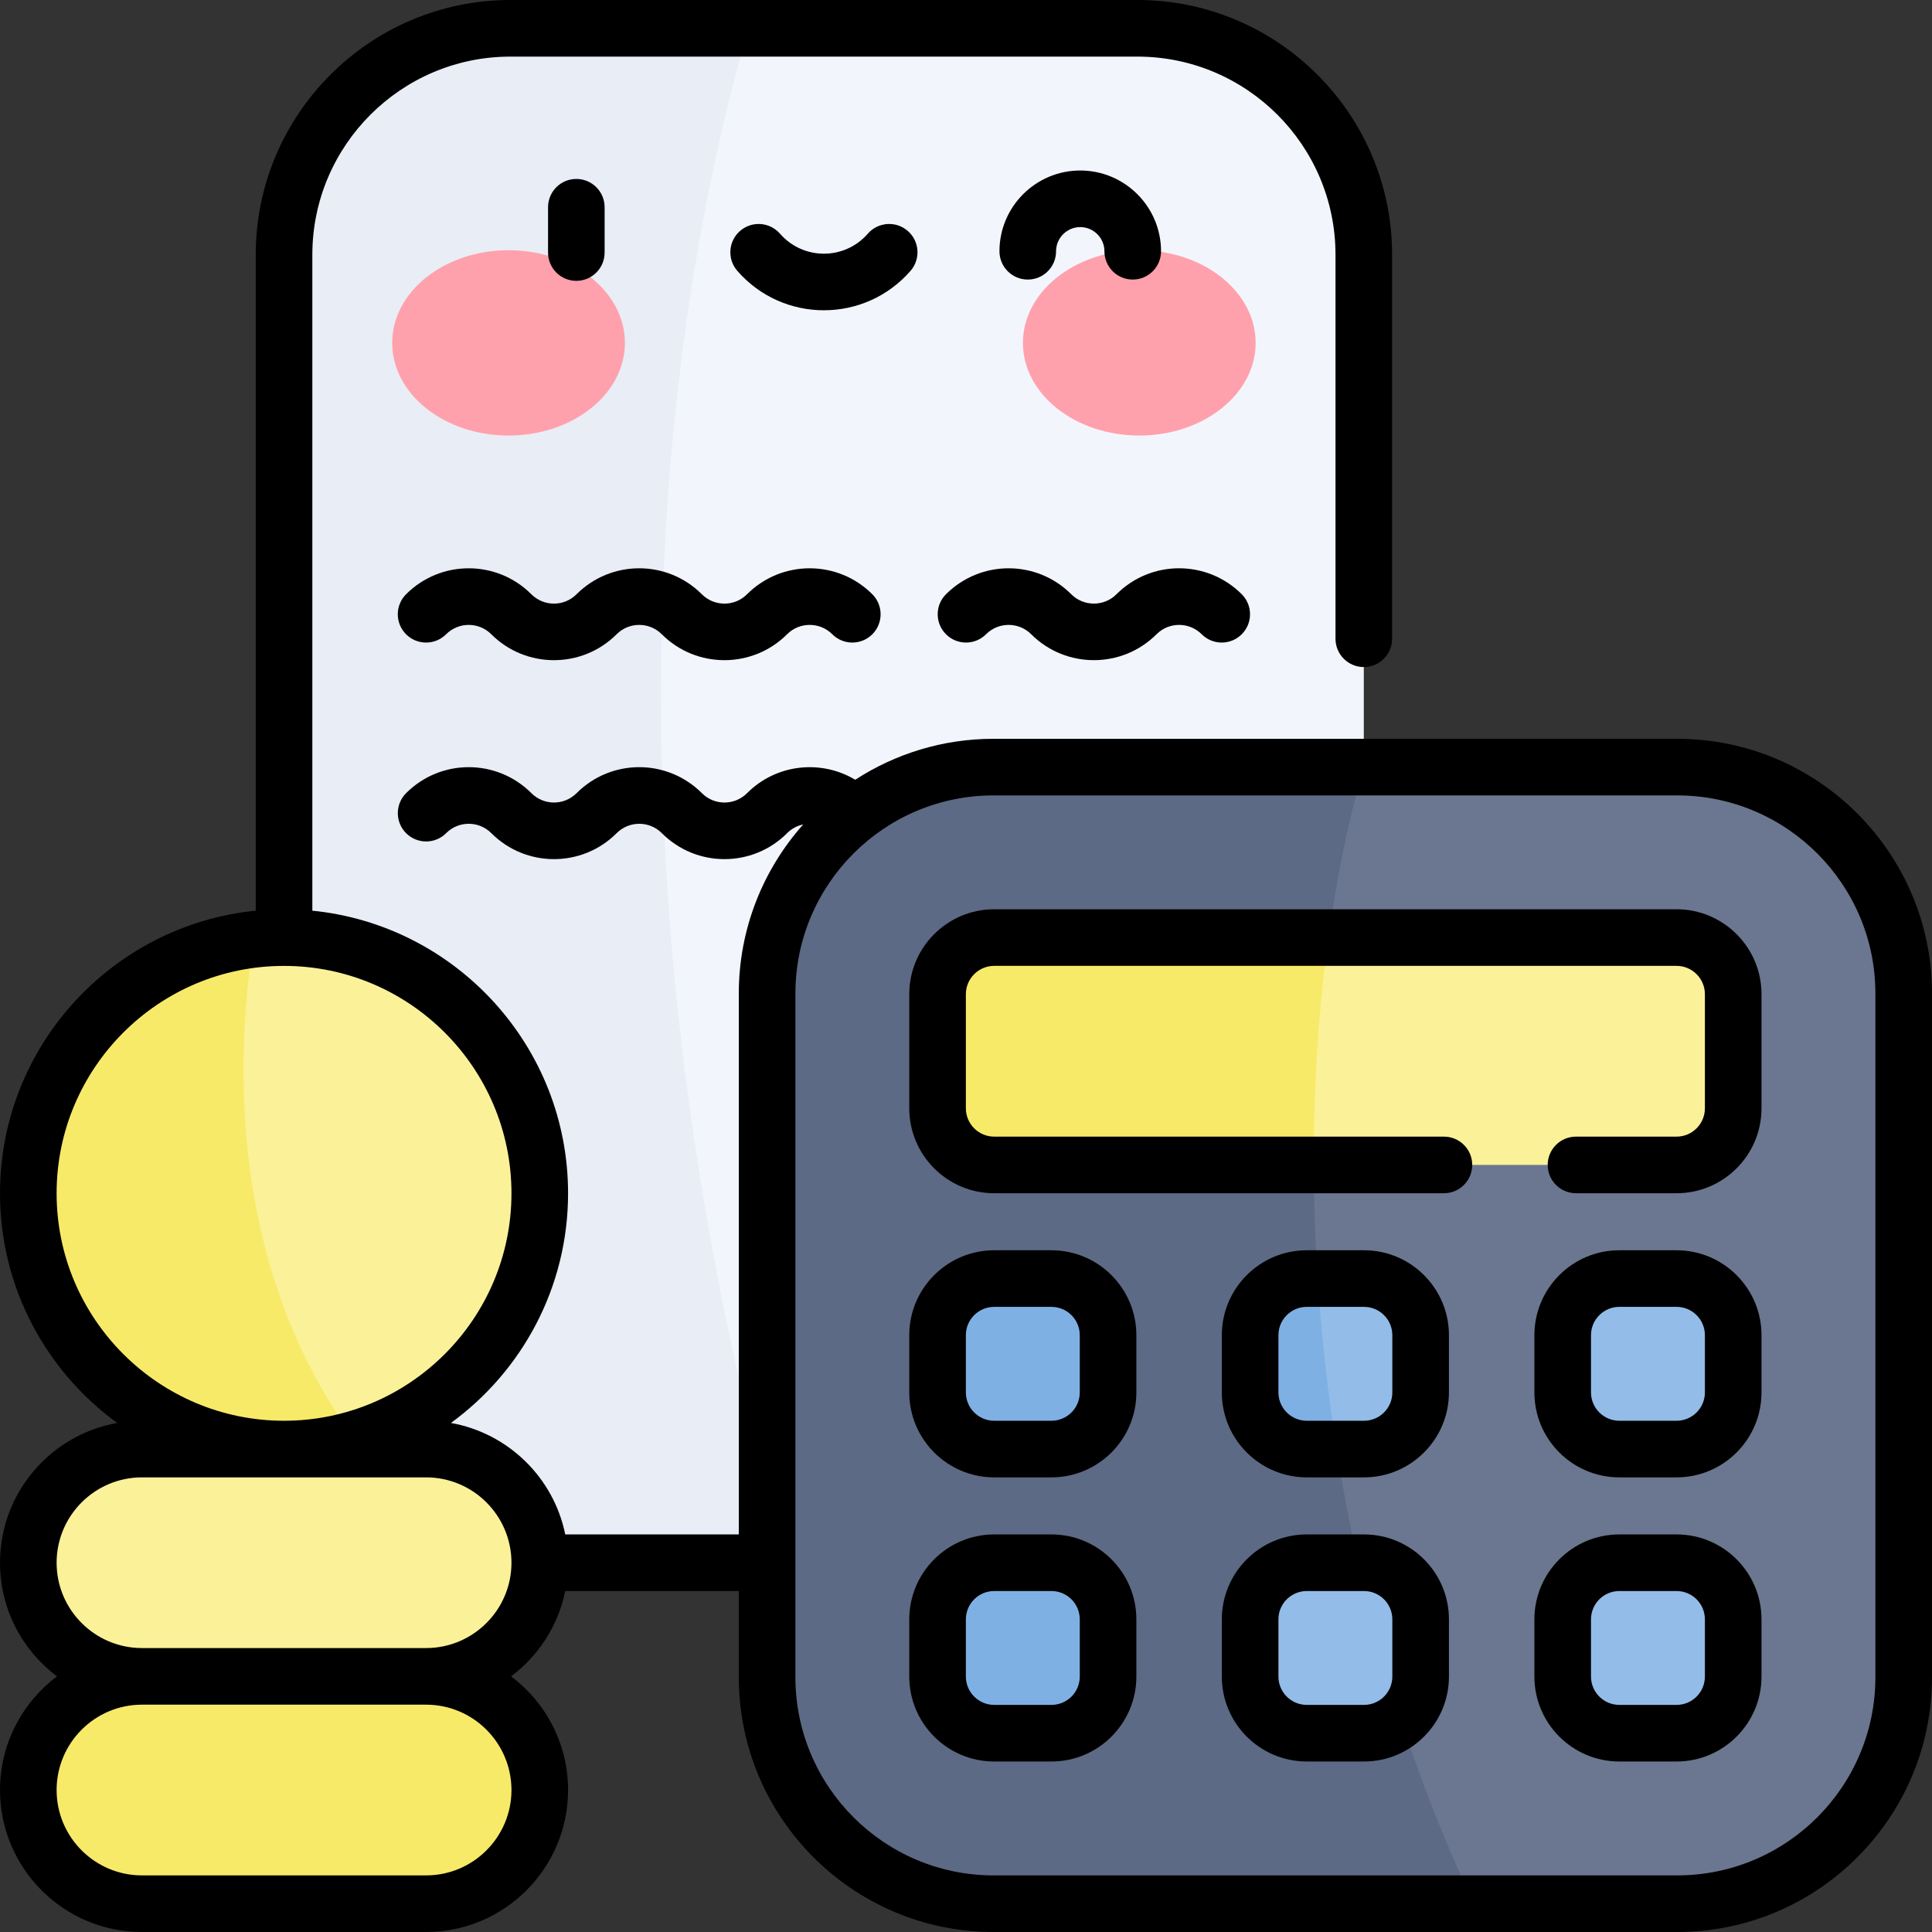
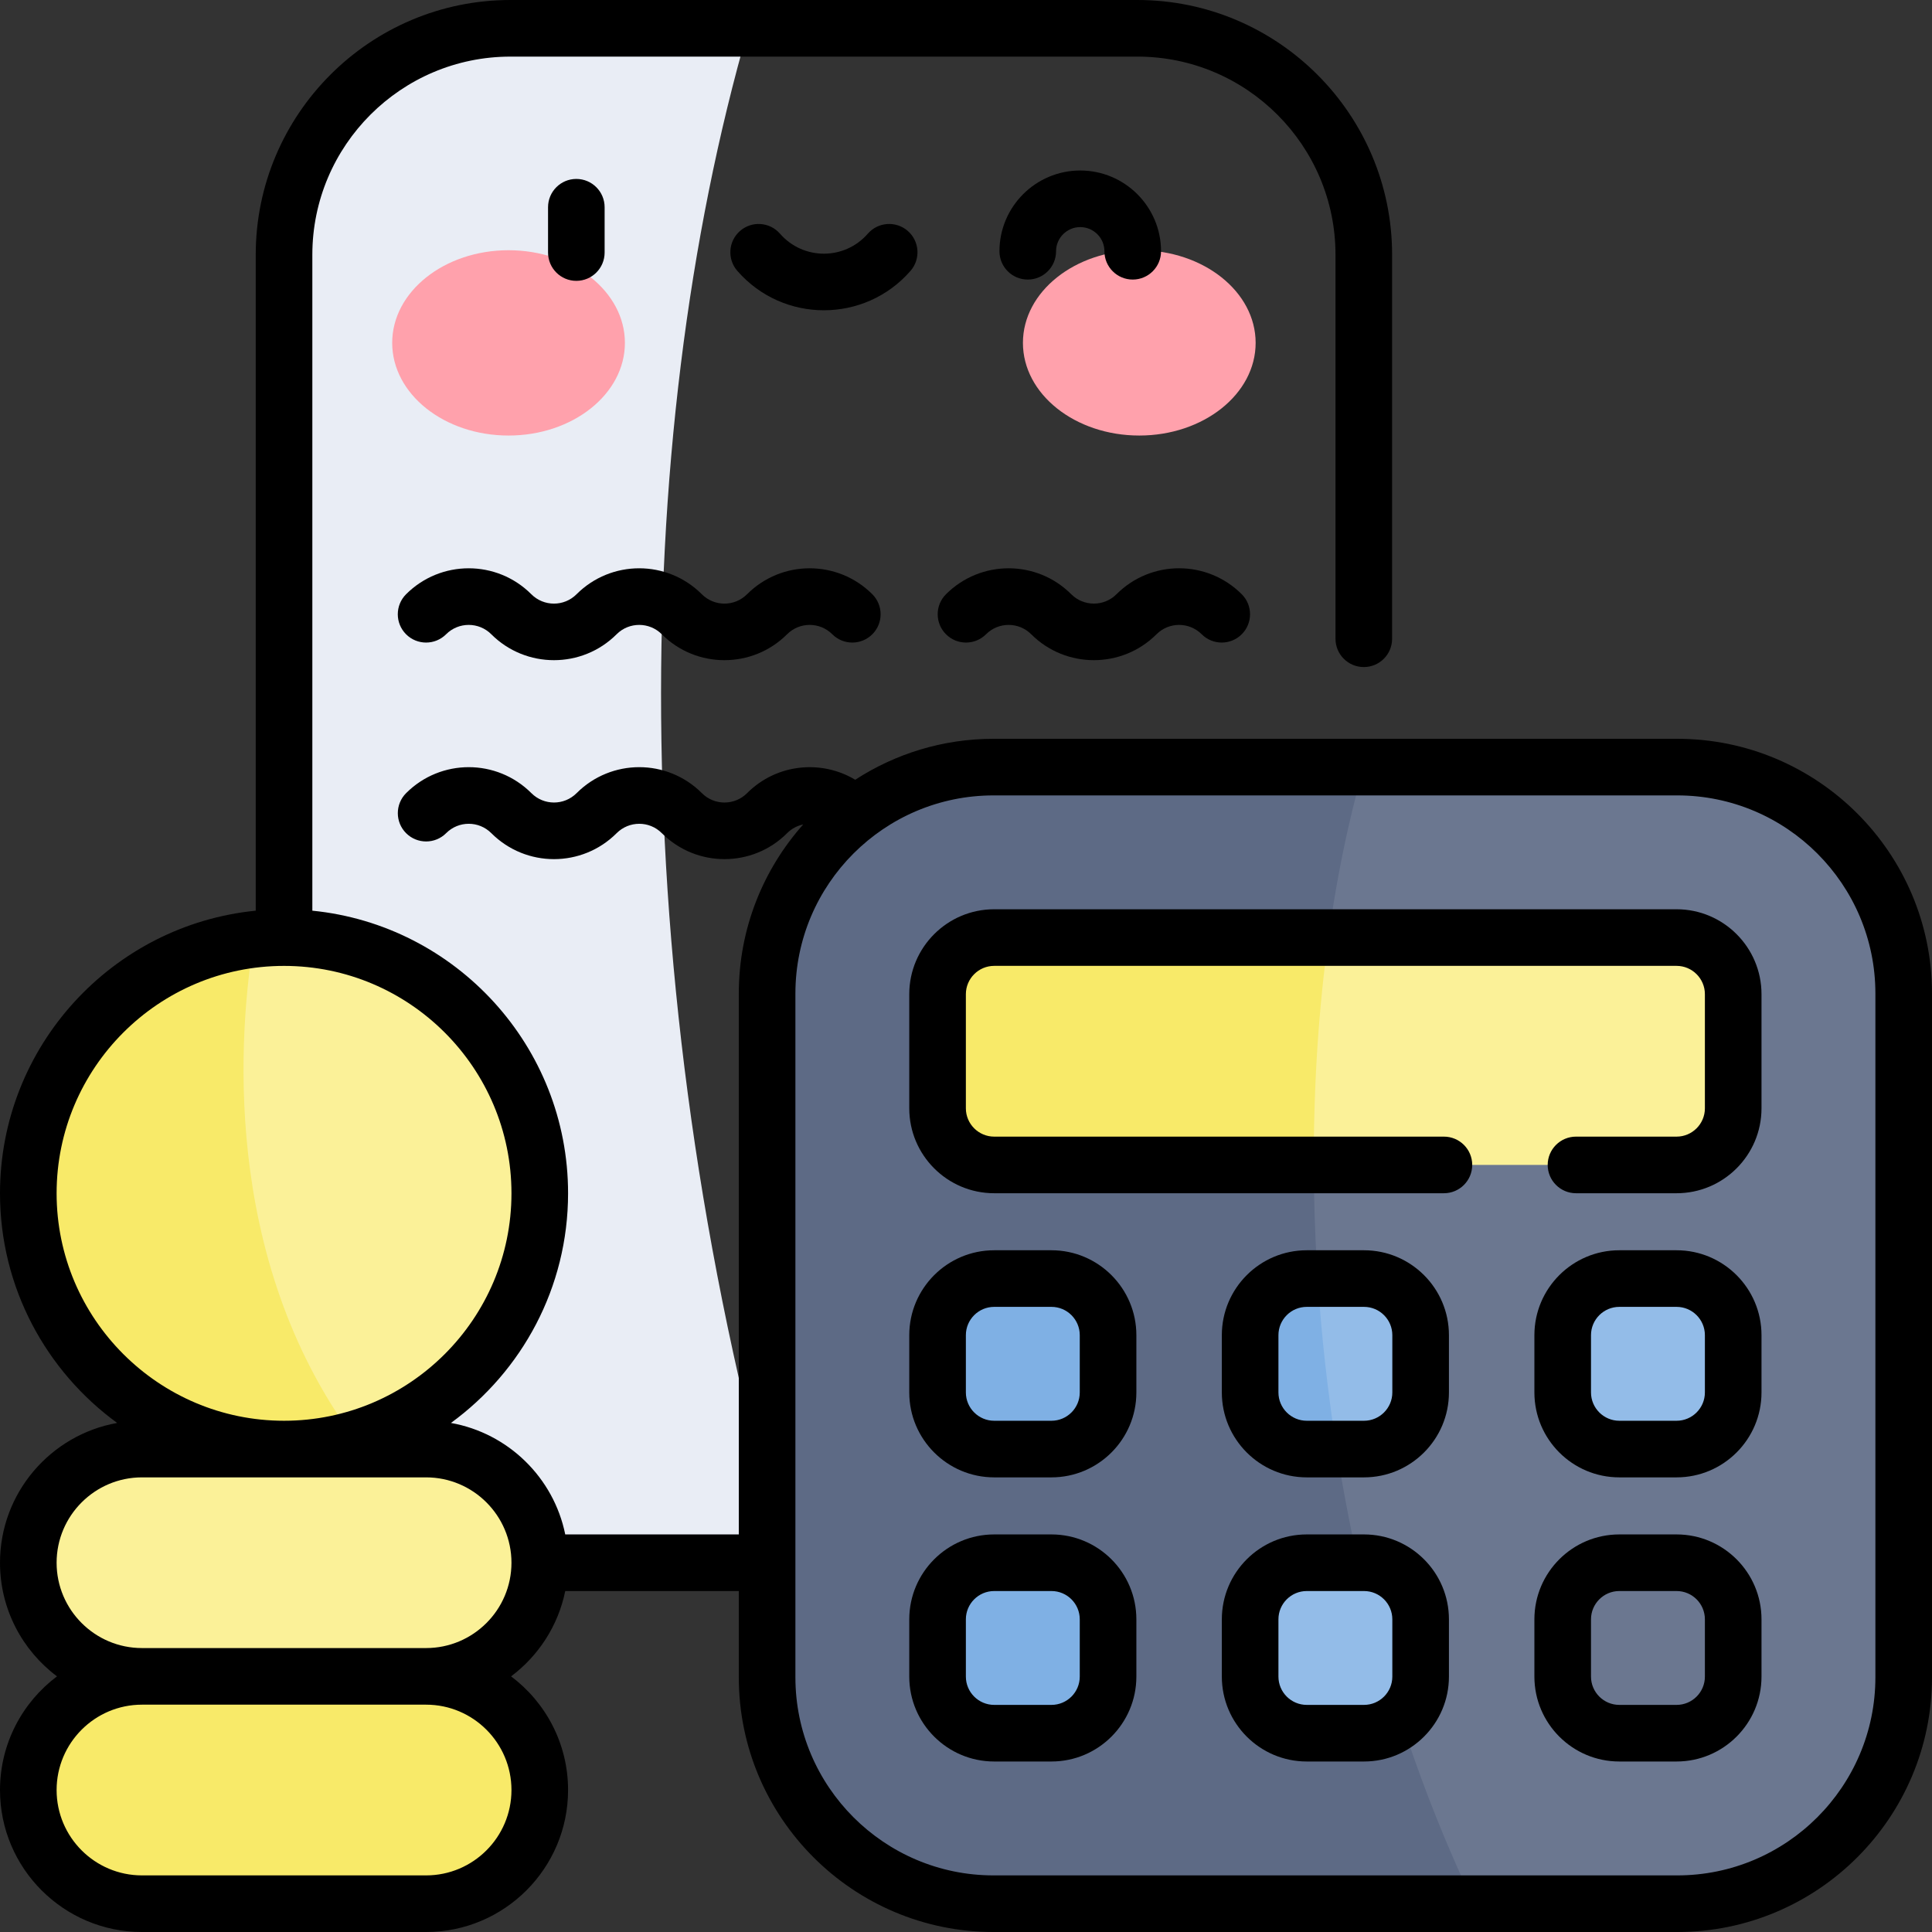
<svg xmlns="http://www.w3.org/2000/svg" width="60" height="60" viewBox="0 0 60 60" fill="none">
  <rect x="0" y="0" width="60" height="60" fill="#333333" stroke="none" />
  <g clip-path="url(#clip0_1913_33541)">
-     <path d="M42.354 7.911V48.532H8.82V7.911C8.82 4.027 11.97 0.879 15.852 0.879H35.322C39.206 0.879 42.354 4.027 42.354 7.911Z" fill="#F2F6FC" />
    <path d="M24.423 48.532H8.82V7.911C8.82 4.027 11.97 0.879 15.852 0.879H23.241C19.51 13.815 19.379 31.124 24.423 48.532Z" fill="#E9EDF5" />
    <path d="M59.121 30.854V52.089C59.121 55.973 55.973 59.121 52.089 59.121H30.854C26.971 59.121 23.822 55.973 23.822 52.089V30.854C23.822 26.971 26.971 23.822 30.854 23.822H52.089C55.973 23.822 59.121 26.971 59.121 30.854Z" fill="#6B7790" />
    <path d="M45.778 59.121H30.854C26.971 59.121 23.822 55.973 23.822 52.089V30.854C23.822 26.971 26.971 23.822 30.854 23.822H42.354C39.624 33.307 40.329 47.708 45.778 59.121Z" fill="#5D6A85" />
    <path d="M53.825 30.875V34.42C53.825 35.39 53.039 36.178 52.068 36.178H30.875C29.905 36.178 29.117 35.39 29.117 34.42V30.875C29.117 29.905 29.905 29.117 30.875 29.117H52.068C53.039 29.117 53.825 29.905 53.825 30.875Z" fill="#FBF198" />
    <path d="M41.257 29.117C40.949 31.345 40.794 33.721 40.801 36.178H30.875C29.905 36.178 29.117 35.39 29.117 34.42V30.875C29.117 29.905 29.905 29.117 30.875 29.117H41.257Z" fill="#F8EA69" />
    <path d="M32.654 45.002H30.875C29.904 45.002 29.117 44.215 29.117 43.244V41.465C29.117 40.494 29.904 39.707 30.875 39.707H32.654C33.625 39.707 34.412 40.494 34.412 41.465V43.244C34.412 44.215 33.625 45.002 32.654 45.002Z" fill="#7FB0E4" />
    <path d="M44.119 41.465V43.244C44.119 44.214 43.332 45.002 42.361 45.002H40.582C39.612 45.002 38.824 44.214 38.824 43.244V41.465C38.824 40.494 39.612 39.706 40.582 39.706H42.361C43.332 39.706 44.119 40.494 44.119 41.465Z" fill="#93BCE8" />
    <path d="M38.824 43.244V41.465C38.824 40.494 39.612 39.706 40.582 39.706H40.922C41.036 41.455 41.23 43.227 41.511 45.002H40.582C39.612 45.002 38.824 44.214 38.824 43.244Z" fill="#7FB0E4" />
    <path d="M52.068 45.002H50.289C49.318 45.002 48.531 44.215 48.531 43.244V41.465C48.531 40.494 49.318 39.707 50.289 39.707H52.068C53.039 39.707 53.826 40.494 53.826 41.465V43.244C53.826 44.215 53.039 45.002 52.068 45.002Z" fill="#93BCE8" />
-     <path d="M52.068 53.826H50.289C49.318 53.826 48.531 53.039 48.531 52.068V50.289C48.531 49.319 49.318 48.532 50.289 48.532H52.068C53.039 48.532 53.826 49.319 53.826 50.289V52.068C53.826 53.039 53.039 53.826 52.068 53.826Z" fill="#93BCE8" />
    <path d="M43.508 53.401C43.199 53.665 42.8 53.826 42.361 53.826H40.582C39.612 53.826 38.824 53.039 38.824 52.068V50.29C38.824 49.318 39.612 48.532 40.582 48.532H42.181C42.547 50.173 42.988 51.802 43.508 53.401Z" fill="#7FB0E4" />
    <path d="M44.119 50.29V52.068C44.119 53.042 43.33 53.826 42.361 53.826H40.582C39.612 53.826 38.824 53.039 38.824 52.068V50.29C38.824 49.318 39.612 48.532 40.582 48.532H42.361C43.332 48.532 44.119 49.318 44.119 50.29Z" fill="#93BCE8" />
    <path d="M32.654 53.826H30.875C29.904 53.826 29.117 53.039 29.117 52.068V50.289C29.117 49.319 29.904 48.532 30.875 48.532H32.654C33.625 48.532 34.412 49.319 34.412 50.289V52.068C34.412 53.039 33.625 53.826 32.654 53.826Z" fill="#7FB0E4" />
    <path d="M16.763 37.06C16.763 40.684 14.336 43.741 11.019 44.692C10.343 44.887 9.629 44.995 8.892 45.001V45.002C8.892 45.041 8.86 45.073 8.82 45.073C8.782 45.073 8.75 45.041 8.75 45.002V45.001C4.397 44.963 0.879 41.422 0.879 37.06C0.879 32.989 3.941 29.633 7.888 29.172C8.193 29.136 8.505 29.117 8.82 29.117C13.207 29.117 16.763 32.673 16.763 37.06Z" fill="#FBF198" />
    <path d="M11.019 44.692C10.343 44.887 9.629 44.995 8.892 45.001V45.002C8.892 45.041 8.86 45.073 8.82 45.073C8.782 45.073 8.75 45.041 8.75 45.002V45.001C4.397 44.963 0.879 41.422 0.879 37.06C0.879 32.989 3.941 29.633 7.888 29.172C7.427 31.972 6.823 39.023 11.019 44.692Z" fill="#F8EA69" />
    <path d="M13.233 59.121H4.409C2.459 59.121 0.879 57.541 0.879 55.591C0.879 53.642 2.459 52.061 4.409 52.061L8.821 50.772L13.233 52.061C15.183 52.061 16.763 53.642 16.763 55.591C16.763 57.541 15.183 59.121 13.233 59.121Z" fill="#F8EA69" />
    <path d="M13.233 52.061H4.409C2.459 52.061 0.879 50.481 0.879 48.531C0.879 46.582 2.459 45.002 4.409 45.002H13.233C15.183 45.002 16.763 46.582 16.763 48.531C16.763 50.481 15.183 52.061 13.233 52.061Z" fill="#FBF198" />
    <path d="M15.793 13.526C17.789 13.526 19.407 12.238 19.407 10.648C19.407 9.059 17.789 7.771 15.793 7.771C13.798 7.771 12.18 9.059 12.18 10.648C12.18 12.238 13.798 13.526 15.793 13.526Z" fill="#FFA1AC" />
    <path d="M35.381 13.526C37.377 13.526 38.995 12.238 38.995 10.648C38.995 9.059 37.377 7.771 35.381 7.771C33.386 7.771 31.768 9.059 31.768 10.648C31.768 12.238 33.386 13.526 35.381 13.526Z" fill="#FFA1AC" />
    <path d="M52.089 22.944H30.855C29.273 22.944 27.798 23.413 26.56 24.216C25.528 23.595 24.132 23.701 23.2 24.633C22.816 25.018 22.186 25.022 21.798 24.632C20.72 23.554 18.98 23.558 17.907 24.632C17.519 25.02 16.891 25.02 16.503 24.632C15.427 23.556 13.687 23.556 12.612 24.632C12.269 24.975 12.269 25.532 12.612 25.875C12.955 26.218 13.512 26.218 13.855 25.875C14.243 25.486 14.871 25.486 15.259 25.875C16.337 26.952 18.077 26.948 19.15 25.875C19.537 25.488 20.165 25.485 20.553 25.874C21.628 26.951 23.373 26.949 24.444 25.875C24.583 25.736 24.756 25.643 24.944 25.604C23.701 27.002 22.944 28.841 22.944 30.855V47.653H17.554C17.196 45.889 15.782 44.506 14.004 44.191C16.207 42.586 17.642 39.988 17.642 37.059C17.642 32.492 14.153 28.725 9.7 28.282V7.911C9.7 4.518 12.46 1.758 15.853 1.758H35.322C38.715 1.758 41.475 4.518 41.475 7.911V19.837C41.475 20.323 41.869 20.716 42.354 20.716C42.84 20.716 43.233 20.323 43.233 19.837V7.911C43.233 3.549 39.684 0 35.322 0H15.853C11.491 0 7.942 3.549 7.942 7.911V28.282C3.489 28.725 0 32.492 0 37.06C0 39.988 1.436 42.586 3.639 44.191C1.574 44.557 0 46.363 0 48.532C0 49.974 0.696 51.257 1.77 52.061C0.696 52.866 0 54.149 0 55.591C0 58.022 1.978 60 4.409 60H13.233C15.664 60 17.642 58.022 17.642 55.591C17.642 54.149 16.946 52.866 15.872 52.061C16.722 51.424 17.335 50.488 17.554 49.411H22.944V52.089C22.944 56.451 26.493 60 30.855 60H52.089C56.451 60 60 56.451 60 52.089V30.855C60 26.493 56.451 22.944 52.089 22.944ZM1.758 37.06C1.758 33.165 4.926 29.997 8.821 29.997C12.716 29.997 15.884 33.165 15.884 37.06C15.884 40.954 12.716 44.123 8.821 44.123C4.926 44.123 1.758 40.954 1.758 37.06ZM15.884 55.591C15.884 57.053 14.695 58.242 13.233 58.242H4.409C2.947 58.242 1.758 57.053 1.758 55.591C1.758 54.129 2.947 52.94 4.409 52.94H13.233C14.695 52.94 15.884 54.13 15.884 55.591ZM13.233 51.182H4.409C2.947 51.182 1.758 49.993 1.758 48.532C1.758 47.07 2.947 45.881 4.409 45.881H13.233C14.695 45.881 15.884 47.07 15.884 48.532C15.884 49.993 14.695 51.182 13.233 51.182ZM58.242 52.089C58.242 55.482 55.482 58.242 52.089 58.242H30.855C27.462 58.242 24.702 55.482 24.702 52.089V30.855C24.702 27.462 27.462 24.702 30.855 24.702H52.089C55.482 24.702 58.242 27.462 58.242 30.855L58.242 52.089Z" fill="black" />
    <path d="M44.842 35.299H30.875C30.391 35.299 29.996 34.904 29.996 34.42V30.875C29.996 30.391 30.391 29.996 30.875 29.996H52.068C52.552 29.996 52.947 30.391 52.947 30.875V34.42C52.947 34.904 52.552 35.299 52.068 35.299H48.944C48.459 35.299 48.065 35.692 48.065 36.178C48.065 36.663 48.459 37.057 48.944 37.057H52.068C53.522 37.057 54.705 35.874 54.705 34.42V30.875C54.705 29.421 53.522 28.238 52.068 28.238H30.875C29.421 28.238 28.238 29.421 28.238 30.875V34.42C28.238 35.874 29.421 37.057 30.875 37.057H44.842C45.328 37.057 45.721 36.663 45.721 36.178C45.721 35.692 45.328 35.299 44.842 35.299Z" fill="black" />
    <path d="M32.654 38.828H30.875C29.421 38.828 28.238 40.011 28.238 41.465V43.244C28.238 44.698 29.421 45.881 30.875 45.881H32.654C34.108 45.881 35.291 44.698 35.291 43.244V41.465C35.291 40.011 34.108 38.828 32.654 38.828ZM33.533 43.244C33.533 43.728 33.139 44.123 32.654 44.123H30.875C30.391 44.123 29.996 43.728 29.996 43.244V41.465C29.996 40.98 30.391 40.586 30.875 40.586H32.654C33.139 40.586 33.533 40.98 33.533 41.465V43.244Z" fill="black" />
    <path d="M42.361 38.828H40.582C39.128 38.828 37.945 40.011 37.945 41.465V43.244C37.945 44.698 39.128 45.881 40.582 45.881H42.361C43.815 45.881 44.998 44.698 44.998 43.244V41.465C44.998 40.011 43.815 38.828 42.361 38.828ZM43.24 43.244C43.24 43.728 42.846 44.123 42.361 44.123H40.582C40.098 44.123 39.703 43.728 39.703 43.244V41.465C39.703 40.98 40.098 40.586 40.582 40.586H42.361C42.846 40.586 43.24 40.98 43.24 41.465V43.244Z" fill="black" />
    <path d="M52.068 38.828H50.289C48.835 38.828 47.652 40.011 47.652 41.465V43.244C47.652 44.698 48.835 45.881 50.289 45.881H52.068C53.522 45.881 54.705 44.698 54.705 43.244V41.465C54.705 40.011 53.522 38.828 52.068 38.828ZM52.947 43.244C52.947 43.728 52.553 44.123 52.068 44.123H50.289C49.805 44.123 49.41 43.728 49.41 43.244V41.465C49.41 40.98 49.805 40.586 50.289 40.586H52.068C52.553 40.586 52.947 40.98 52.947 41.465V43.244Z" fill="black" />
    <path d="M52.068 47.653H50.289C48.835 47.653 47.652 48.836 47.652 50.29V52.068C47.652 53.522 48.835 54.705 50.289 54.705H52.068C53.522 54.705 54.705 53.522 54.705 52.068V50.29C54.705 48.836 53.522 47.653 52.068 47.653ZM52.947 52.068C52.947 52.553 52.553 52.947 52.068 52.947H50.289C49.805 52.947 49.41 52.553 49.41 52.068V50.29C49.41 49.805 49.805 49.411 50.289 49.411H52.068C52.553 49.411 52.947 49.805 52.947 50.29V52.068Z" fill="black" />
    <path d="M42.361 47.653H40.582C39.128 47.653 37.945 48.836 37.945 50.29V52.068C37.945 53.522 39.128 54.705 40.582 54.705H42.361C43.815 54.705 44.998 53.522 44.998 52.068V50.29C44.998 48.836 43.815 47.653 42.361 47.653ZM43.24 52.068C43.24 52.553 42.846 52.947 42.361 52.947H40.582C40.098 52.947 39.703 52.553 39.703 52.068V50.29C39.703 49.805 40.098 49.411 40.582 49.411H42.361C42.846 49.411 43.24 49.805 43.24 50.29V52.068Z" fill="black" />
    <path d="M32.654 47.653H30.875C29.421 47.653 28.238 48.836 28.238 50.29V52.068C28.238 53.522 29.421 54.705 30.875 54.705H32.654C34.108 54.705 35.291 53.522 35.291 52.068V50.29C35.291 48.836 34.108 47.653 32.654 47.653ZM33.533 52.068C33.533 52.553 33.139 52.947 32.654 52.947H30.875C30.391 52.947 29.996 52.553 29.996 52.068V50.29C29.996 49.805 30.391 49.411 30.875 49.411H32.654C33.139 49.411 33.533 49.805 33.533 50.29V52.068Z" fill="black" />
    <path d="M12.611 18.455C12.268 18.798 12.268 19.355 12.611 19.698C12.954 20.041 13.511 20.041 13.854 19.698C14.242 19.31 14.87 19.31 15.258 19.698C16.331 20.77 18.076 20.771 19.149 19.698C19.537 19.31 20.165 19.31 20.553 19.698C21.625 20.771 23.371 20.77 24.443 19.698C24.831 19.31 25.459 19.31 25.848 19.698C26.191 20.041 26.747 20.041 27.091 19.698C27.434 19.355 27.434 18.798 27.091 18.455C26.015 17.38 24.275 17.38 23.2 18.455C22.812 18.843 22.184 18.843 21.796 18.455C20.721 17.38 18.981 17.38 17.905 18.455C17.518 18.843 16.889 18.843 16.501 18.455C15.427 17.38 13.686 17.38 12.611 18.455Z" fill="black" />
    <path d="M29.379 19.698C29.722 20.041 30.278 20.041 30.622 19.698C31.01 19.31 31.638 19.31 32.026 19.698C33.099 20.77 34.844 20.77 35.916 19.698C36.304 19.31 36.932 19.31 37.32 19.698C37.664 20.041 38.22 20.041 38.563 19.698C38.907 19.355 38.907 18.798 38.564 18.455C37.489 17.38 35.748 17.379 34.673 18.455C34.286 18.842 33.656 18.842 33.269 18.455C32.194 17.38 30.454 17.38 29.378 18.455C29.035 18.798 29.035 19.355 29.379 19.698Z" fill="black" />
    <path d="M17.898 8.722C18.384 8.722 18.777 8.328 18.777 7.843V6.436C18.777 5.951 18.384 5.557 17.898 5.557C17.413 5.557 17.02 5.951 17.02 6.436V7.843C17.02 8.328 17.413 8.722 17.898 8.722Z" fill="black" />
    <path d="M28.277 8.412C28.596 8.046 28.558 7.491 28.192 7.172C27.826 6.853 27.27 6.891 26.951 7.257C26.23 8.084 24.947 8.087 24.223 7.257C23.904 6.891 23.349 6.853 22.983 7.172C22.617 7.49 22.579 8.046 22.898 8.412C24.321 10.045 26.855 10.043 28.277 8.412Z" fill="black" />
    <path d="M32.797 7.803C32.797 7.39 33.134 7.053 33.548 7.053C33.962 7.053 34.299 7.39 34.299 7.803C34.299 8.289 34.692 8.682 35.178 8.682C35.663 8.682 36.057 8.289 36.057 7.803C36.057 6.42 34.931 5.295 33.548 5.295C32.164 5.295 31.039 6.42 31.039 7.803C31.039 8.289 31.433 8.682 31.918 8.682C32.404 8.682 32.797 8.289 32.797 7.803Z" fill="black" />
  </g>
  <defs>
    <clipPath id="clip0_1913_33541">
      <rect width="60" height="60" fill="white" />
    </clipPath>
  </defs>
</svg>